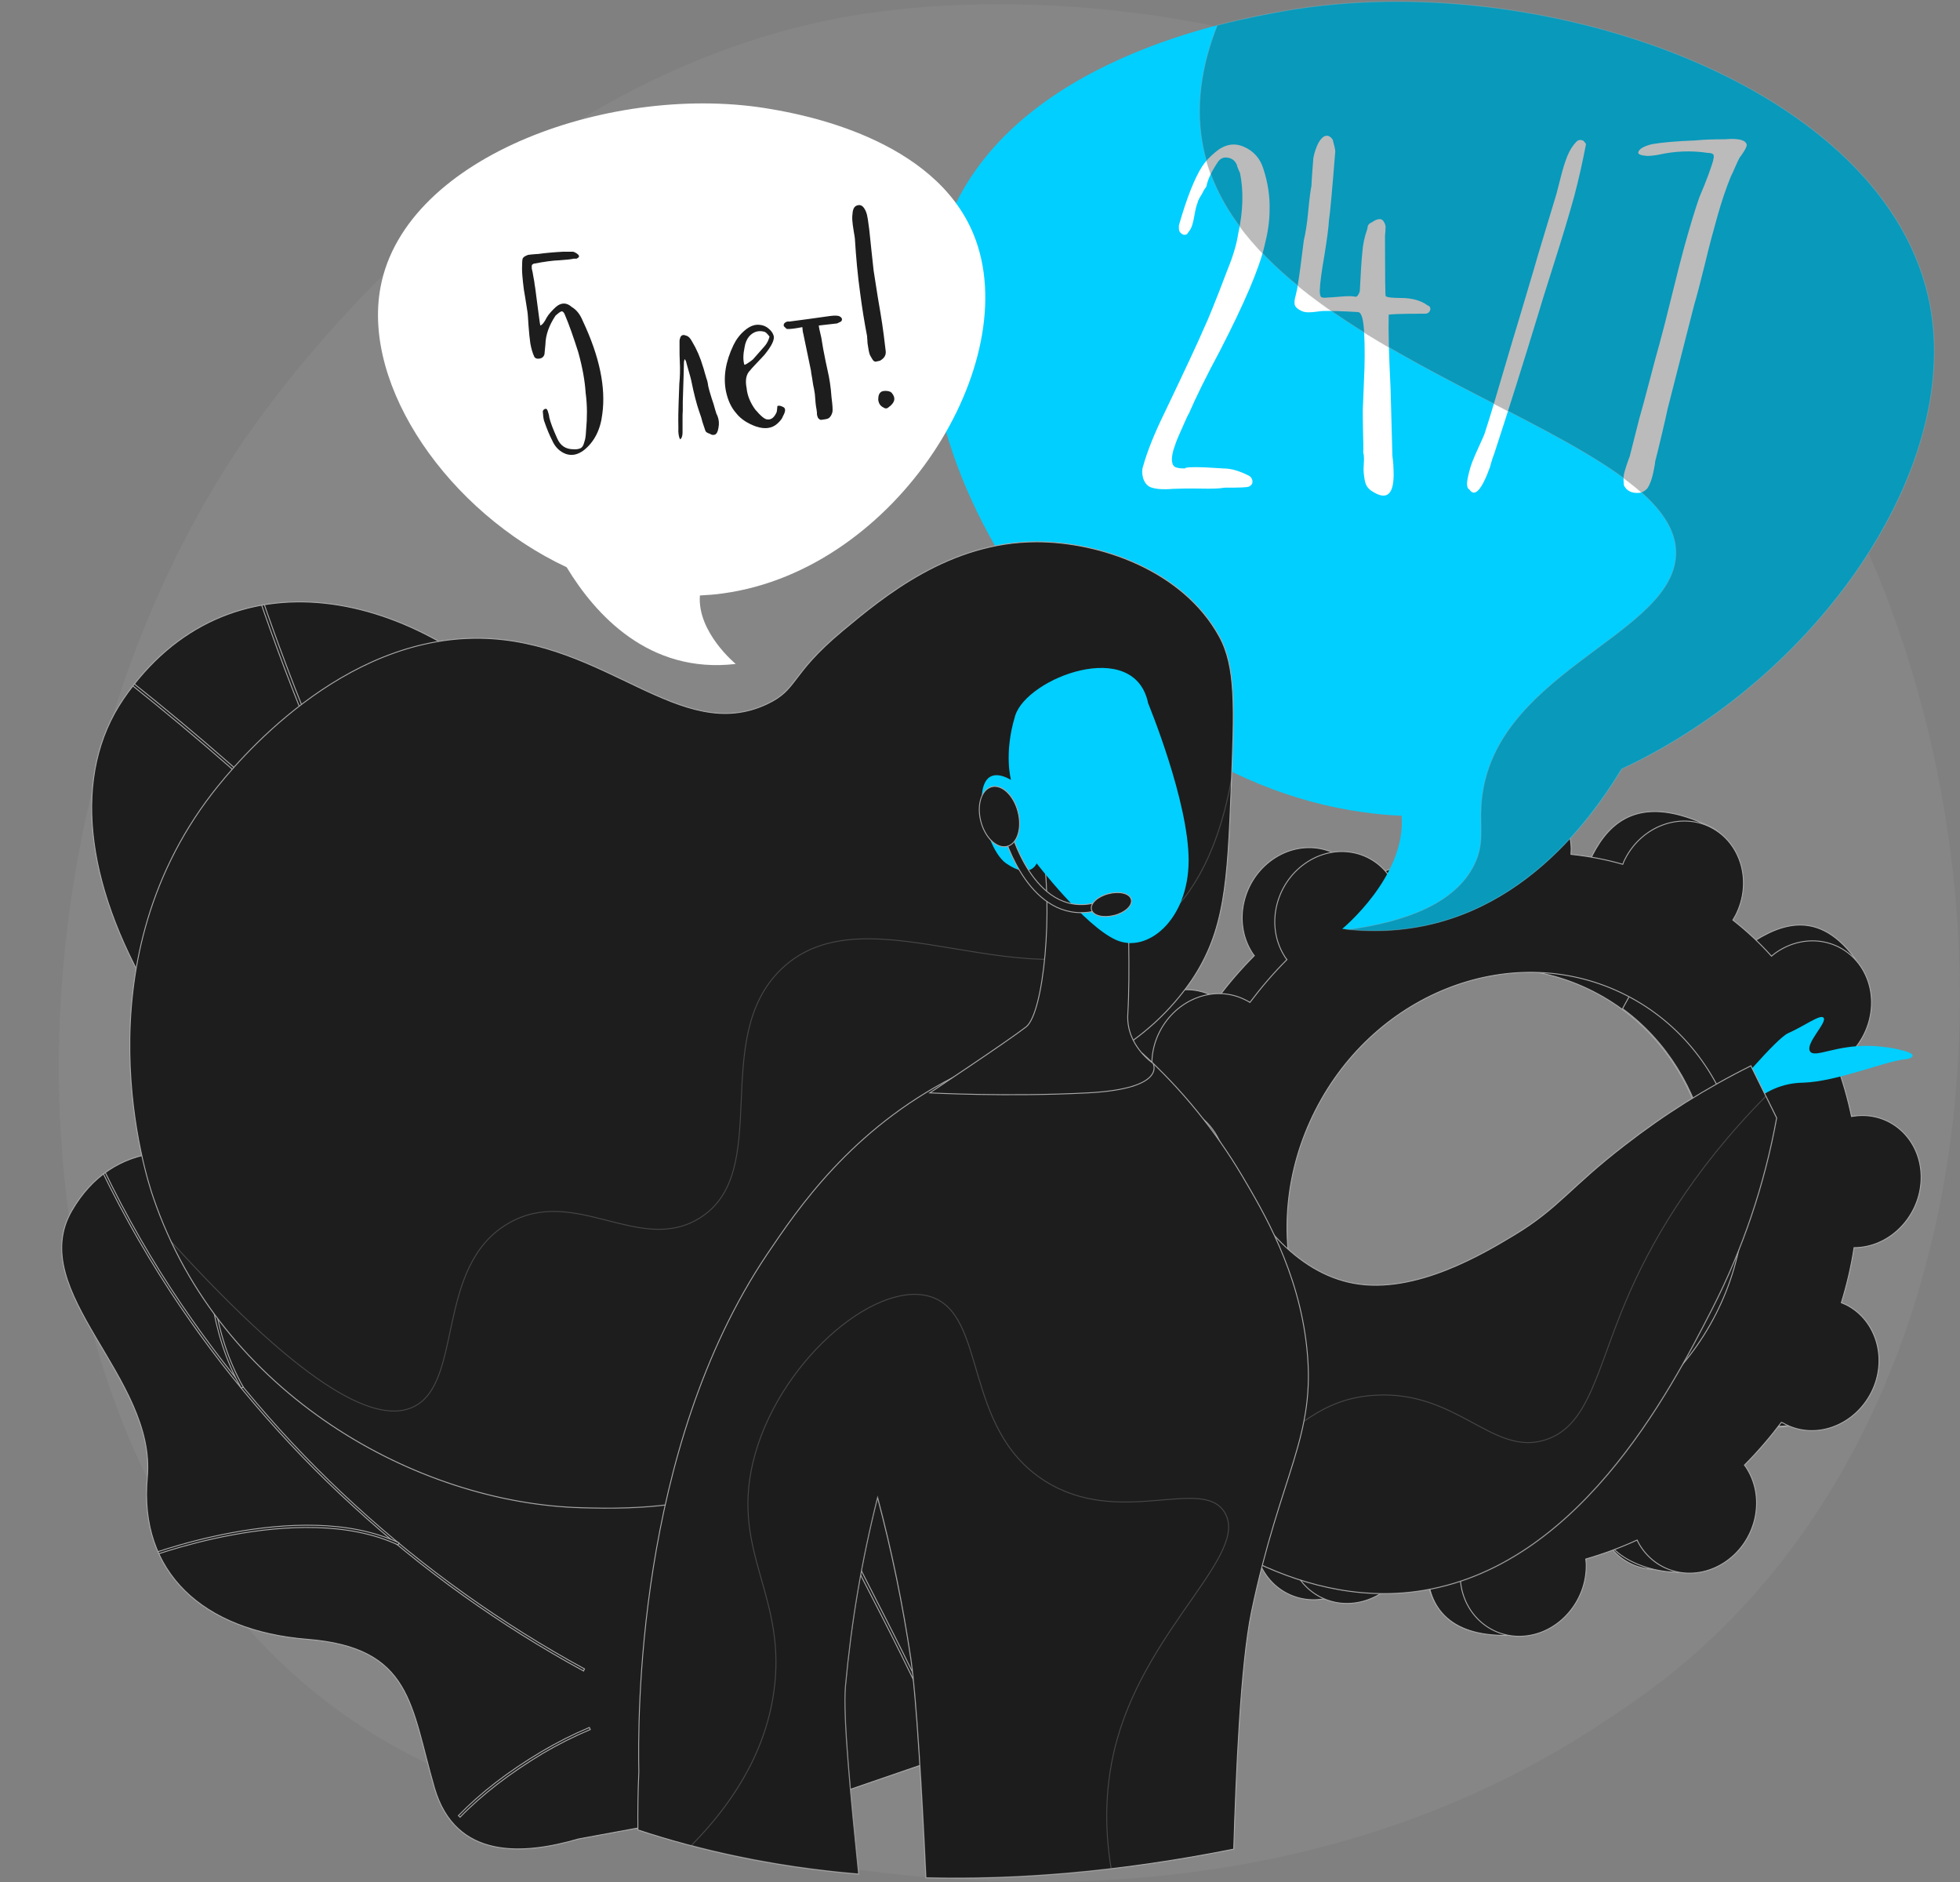
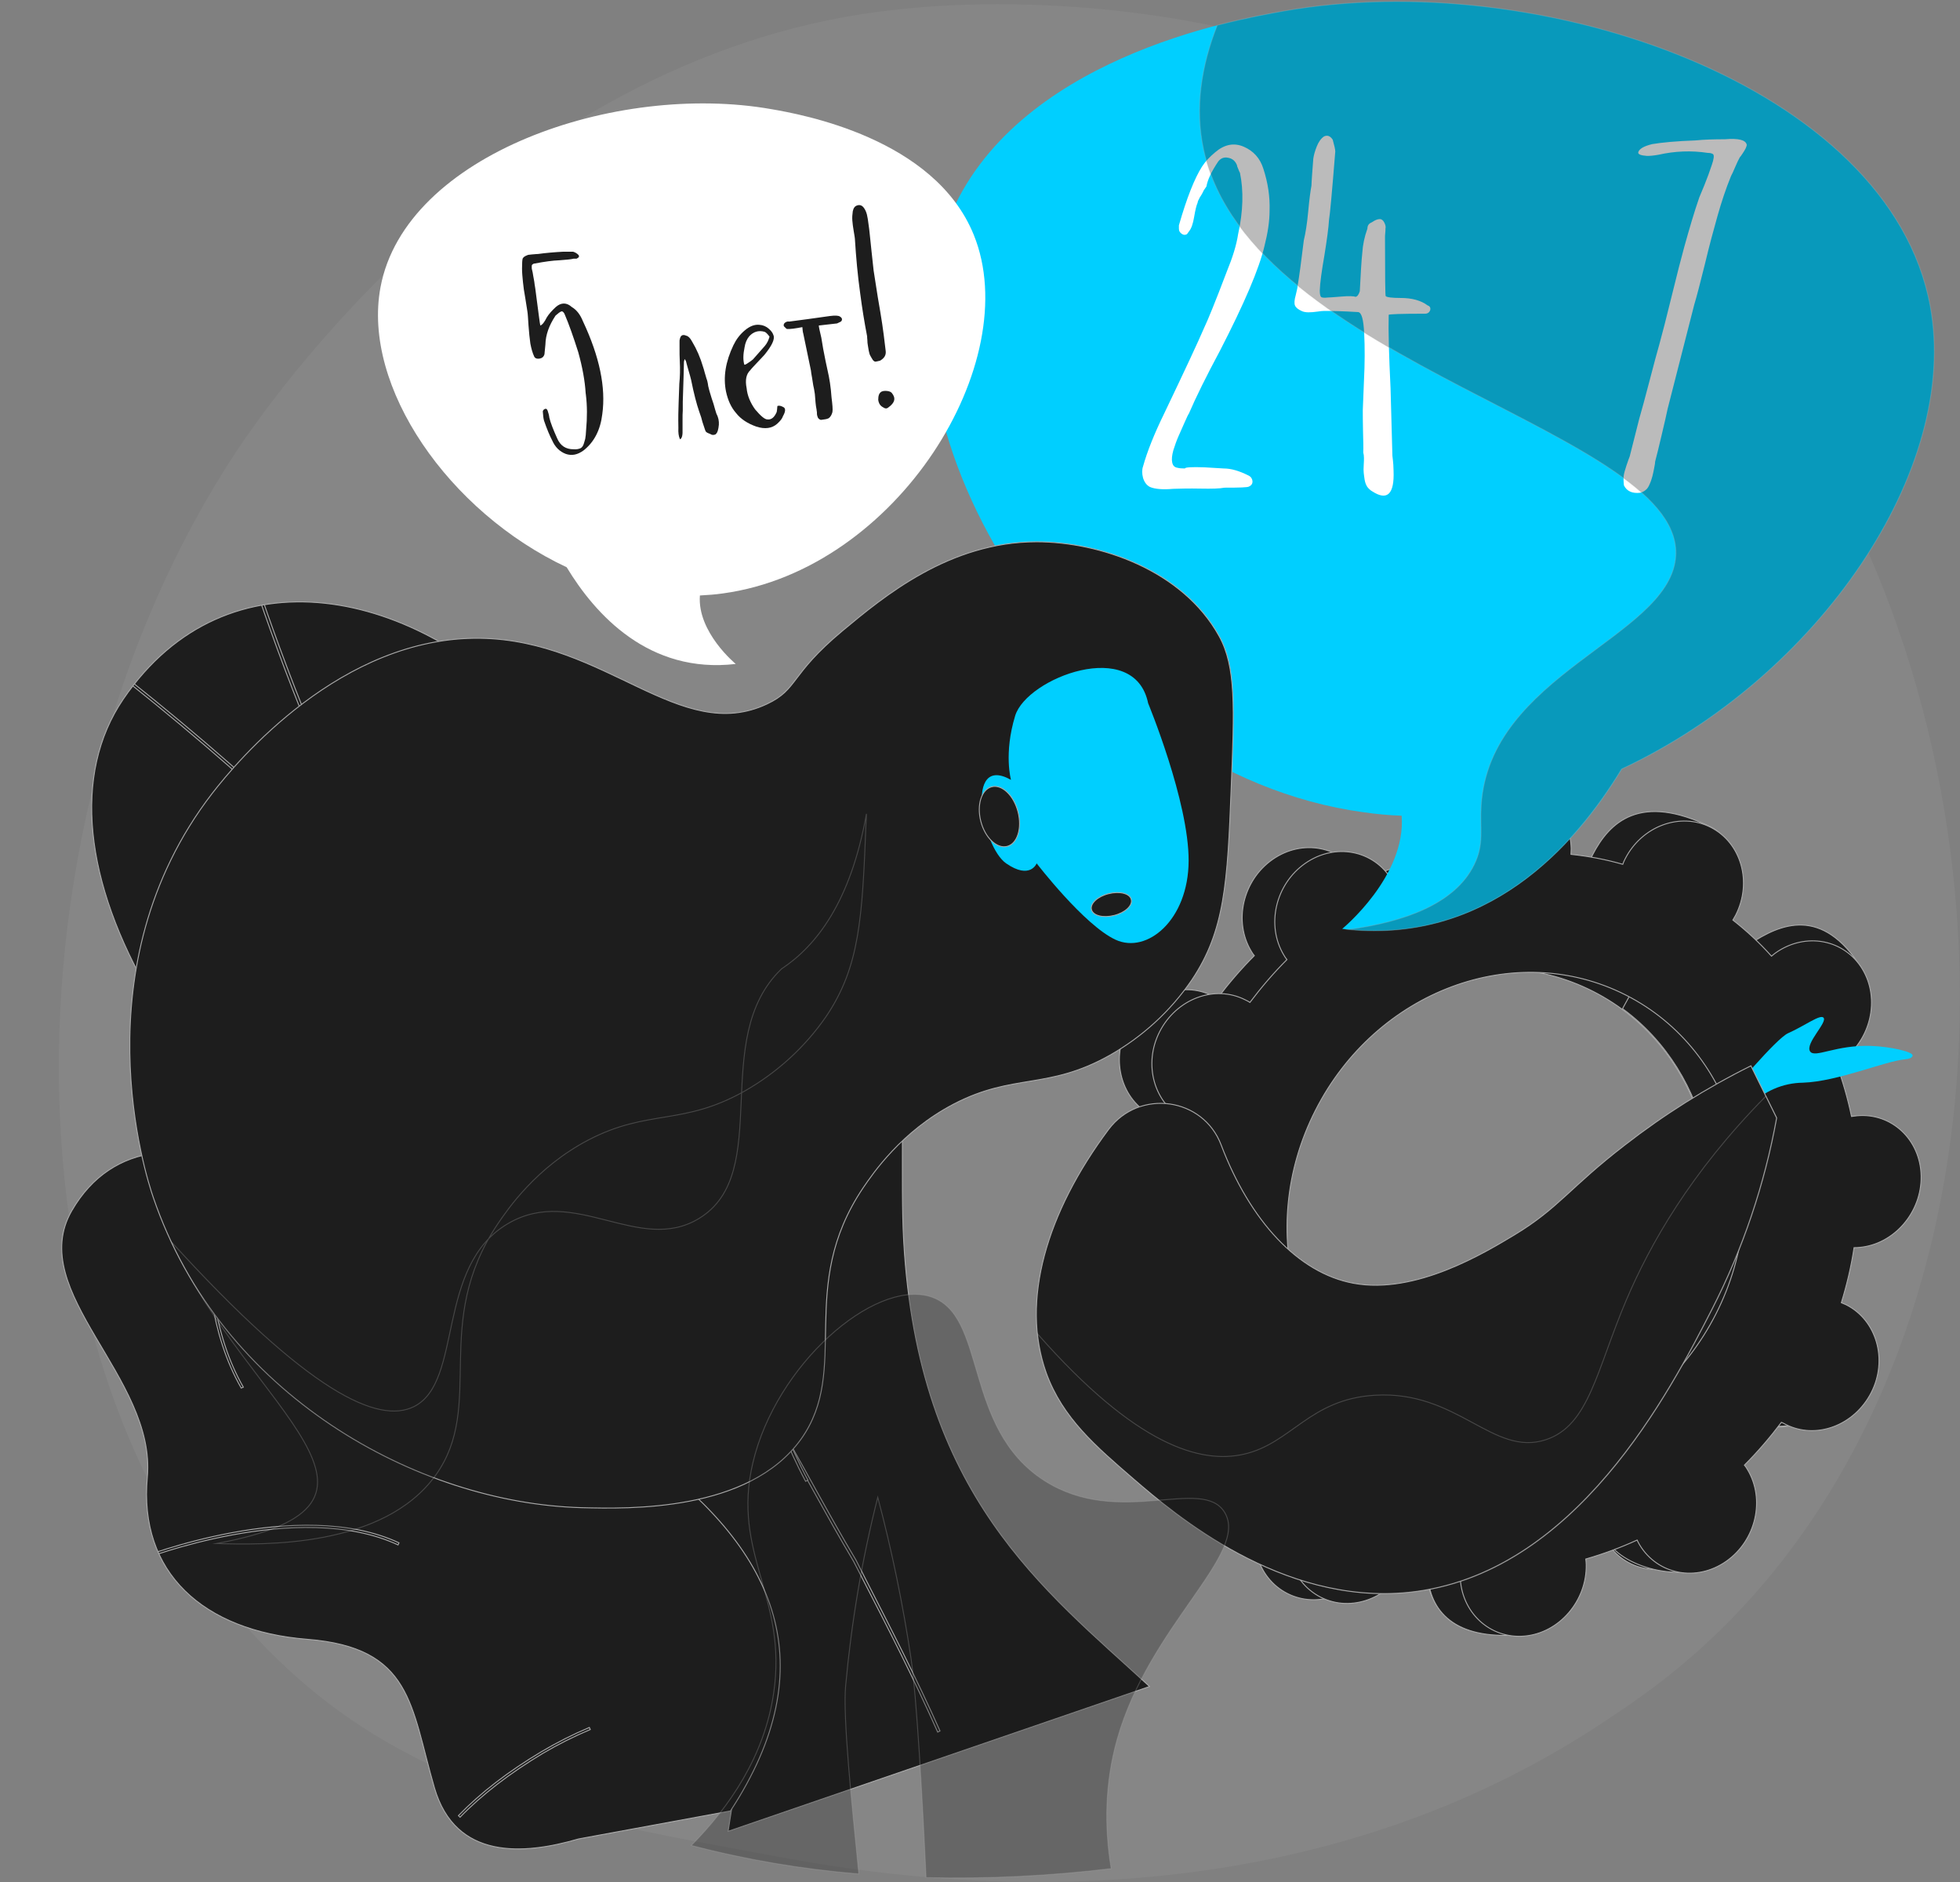
<svg xmlns="http://www.w3.org/2000/svg" xmlns:xlink="http://www.w3.org/1999/xlink" version="1.1" id="Слой_1" x="0px" y="0px" viewBox="0 0 847.4 813.5" style="enable-background:new 0 0 847.4 813.5;" xml:space="preserve">
  <rect x="0" y="0" width="847.4" height="813.5" fill="#808080" stroke="none" />
  <style type="text/css">
	.st0{opacity:5.000000e-02;fill:#F4F7FA;enable-background:new    ;}
	.st1{fill:#1D1D1D;stroke:#AAAAAA;stroke-width:0.4;stroke-miterlimit:10;}
	.st2{fill:#1D1D1D;}
	.st3{clip-path:url(#SVGID_2_);}
	.st4{fill:none;stroke:#AAAAAA;stroke-width:0.4;stroke-miterlimit:10;}
	.st5{clip-path:url(#SVGID_4_);}
	.st6{fill:#00CFFF;}
	.st7{enable-background:new    ;}
	.st8{fill:#FFFFFF;}
	.st9{opacity:0.3;fill:#1D1D1D;stroke:#AAAAAA;stroke-width:0.4;stroke-miterlimit:10;enable-background:new    ;}
	.st10{opacity:0.3;}
</style>
  <title>3</title>
  <g>
    <g>
      <g id="Metaphor_illustration">
        <path class="st0" d="M748.5,699.9c-21.4,21.9-40.5,34.8-55.2,44.5c-142.9,94.9-306.3,67.5-356.9,58.2     c-81.5-15.1-150.3-25.7-209.4-78.8C-7.3,603.2-0.8,351.6,101.8,195.7C114,177.2,216.5,26.2,380.3,5c4-0.5,7-0.8,9.6-1.1     c25.3-2.7,182.3-16.7,310.3,89.8c29.1,24.3,54.5,52.9,75.2,84.8C875.3,331.9,875.6,569.6,748.5,699.9z" />
        <path class="st1" d="M757.8,614.1c13.2,6.7,29.7,0.5,37-13.7s2.4-31.3-10.8-38c-0.7-0.3-1.4-0.6-2.1-0.9     c2.4-7.8,4.3-15.8,5.5-23.8c0.8,0,1.5,0,2.3-0.1c15-1.3,27-15.2,26.7-30.9s-12.8-27.4-27.8-26c-0.8,0.1-1.6,0.2-2.3,0.3     c-1.6-7.7-3.7-15.3-6.4-22.8c0.7-0.4,1.4-0.8,2-1.3c12.9-9,17-26.8,9.2-39.7s-24.5-16.1-37.4-7.1c-0.7,0.5-1.3,1-1.9,1.5     c-5.1-5.6-10.7-10.8-16.7-15.6c0.4-0.7,0.8-1.4,1.2-2.1c7.3-14.3,16.7-29.9,3.4-36.4c-30.7-15-43.9-2.1-51.2,12.1     c-0.4,0.7-0.7,1.5-1,2.3c-7.3-2.1-14.8-3.5-22.4-4.3c0-0.8,0.1-1.6,0.1-2.4c-0.3-15.7,4.3-24.2-10.8-24.5     c-32.9-0.6-44,13.6-43.7,29.4c0,0.8,0.1,1.6,0.2,2.4c-7.6,2.2-15,4.9-22.2,8.2c-0.3-0.7-0.7-1.4-1.1-2.1     c-7.8-12.9-24.5-16.1-37.4-7.1s-17,26.8-9.2,39.7c0.4,0.7,0.8,1.3,1.3,1.9c-5.8,5.8-11.1,12-16,18.5c-0.6-0.4-1.3-0.8-2-1.1     c-13.2-6.7-29.8-0.5-37,13.7s-2.4,31.3,10.8,38c0.7,0.4,1.4,0.6,2.1,0.9c-2.4,7.8-4.2,15.7-5.5,23.8c-0.8,0-1.5,0-2.3,0.1     c-15,1.3-27,15.2-26.7,30.9s12.8,27.4,27.8,26c0.8-0.1,1.5-0.2,2.3-0.3c1.6,7.7,3.7,15.3,6.5,22.8c-0.7,0.4-1.4,0.8-2.1,1.3     c-12.9,9-17,26.8-9.2,39.8s33.6,18.9,46.5,9.9c0.7-0.5-7.8-3.8-7.2-4.3c5.1,5.6,10.7,10.9,16.7,15.6c-0.4,0.7-0.8,1.4-1.2,2.1     c-7.2,14.3-2.4,31.3,10.8,38s29.8,0.5,37-13.7c0.4-0.7,0.7-1.5,1-2.2c7.3,2,14.8,3.5,22.4,4.3c0,0.8-0.1,1.6-0.1,2.4     c0.3,15.7,12.8,27.3,27.8,26s27-15.2,26.7-30.9c0-0.8-0.1-1.6-0.2-2.4c7.6-2.2,15-4.9,22.2-8.2c0.3,0.7,0.7,1.4,1.1,2.1     c7.8,12.9,24.5,16.1,37.4,7.1s17-26.8,9.2-39.7c-0.4-0.7-0.8-1.3-1.3-1.9c5.8-5.8,11.1-12,16-18.5     C756.4,613.3,757.1,613.7,757.8,614.1z M593.4,616.2c-47.9-24.3-65.3-86-39-137.8s86.4-74.2,134.3-49.9s65.3,86,39,137.8     S641.3,640.5,593.4,616.2L593.4,616.2z" />
        <path class="st1" d="M789.8,537.5c15-1.3,27-15.2,26.7-30.9s-12.8-27.4-27.8-26c-0.8,0.1-1.6,0.2-2.3,0.3     c-1.6-7.7-3.7-15.3-6.4-22.8c0.7-0.4,1.4-0.8,2-1.3c12.9-9,28.8-30.8,19.7-42.9c-17.2-22.9-35.1-13-47.9-4     c-0.7,0.5-1.3,1-1.9,1.5c-5.1-5.6-10.7-10.8-16.6-15.6c0.4-0.7,0.8-1.4,1.2-2.1c3.8-7.3,4.4-15.8,1.7-23.6     c-12.4,21.9-24.7,43.9-36.7,65.9c38.2,28,50.3,83.1,26.5,130.1c-20.2,39.8-60.4,62.2-99.7,59.4c-1.8,4.5-3.5,9.1-5.3,13.6     c-5.1,12.2-10.9,24.2-16.7,36.1c3.6,0.7,7.3,1.2,11,1.6c0,0.8-0.1,1.6-0.1,2.4c0.3,15.7,9.9,29,37.1,27.6     c15.1-0.8,17.7-16.8,17.3-32.5c0-0.8-0.1-1.6-0.2-2.4c7.6-2.2,15-4.9,22.2-8.2c0.3,0.7,0.7,1.4,1.1,2.1     c7.8,12.9,34.8,18.4,47.7,9.4s6.7-29.1-1.1-42.1c-0.4-0.7-0.8-1.3-1.3-1.9c5.8-5.8,11.1-12,16-18.5c0.6,0.4,1.3,0.8,2,1.1     c13.2,6.7,29.7,0.5,37-13.7s2.4-31.3-10.8-38c-0.7-0.3-1.4-0.6-2.1-0.9c2.4-7.8,4.3-15.8,5.5-23.8     C788.2,537.6,789,537.6,789.8,537.5z" />
        <path class="st1" d="M772,615.7c13.2,6.7,29.7,0.5,37-13.7s2.4-31.3-10.8-38c-0.7-0.3-1.4-0.6-2.1-0.9c2.4-7.8,4.3-15.8,5.5-23.8     c0.8,0,1.5,0,2.3-0.1c15-1.3,27-15.2,26.7-30.9s-12.8-27.4-27.8-26c-0.8,0.1-1.6,0.2-2.3,0.3c-1.6-7.7-3.8-15.3-6.5-22.7     c0.7-0.4,1.4-0.8,2-1.3c12.9-9,17-26.8,9.2-39.7s-24.5-16.1-37.4-7.1c-0.7,0.5-1.3,1-1.9,1.5c-5.1-5.7-10.7-10.9-16.7-15.6     c0.4-0.7,0.8-1.4,1.2-2.1c7.3-14.3,2.4-31.3-10.8-38s-29.8-0.5-37,13.7c-0.4,0.7-0.7,1.5-1,2.3c-7.3-2.1-14.8-3.5-22.4-4.3     c0-0.8,0.1-1.6,0.1-2.4c-0.3-15.7-12.8-27.4-27.8-26s-27,15.2-26.7,30.9c0,0.8,0.1,1.6,0.2,2.4c-7.6,2.2-15,4.9-22.2,8.2     c-0.3-0.7-0.7-1.4-1.1-2.1c-7.8-12.9-24.5-16.1-37.4-7.1s-17,26.8-9.2,39.7c0.4,0.7,0.8,1.3,1.3,1.9c-5.8,5.8-11.1,12-16,18.5     c-0.6-0.4-1.3-0.8-2-1.1c-13.2-6.7-29.7-0.5-37,13.7s-2.4,31.3,10.8,38c0.7,0.4,1.4,0.6,2.1,0.9c-2.4,7.8-4.3,15.8-5.5,23.8     c-0.8,0-1.5,0-2.3,0.1c-15,1.3-27,15.2-26.6,30.9s12.8,27.3,27.8,26c0.8-0.1,1.5-0.2,2.3-0.3c1.6,7.7,3.8,15.3,6.6,22.7     c-0.7,0.4-1.4,0.8-2,1.3c-12.9,9-17,26.8-9.2,39.8s24.5,16.1,37.4,7.1c0.7-0.5,1.3-1,1.9-1.5c5.1,5.6,10.7,10.9,16.7,15.6     c-0.4,0.7-0.8,1.4-1.2,2.1c-7.2,14.3-2.4,31.3,10.8,38s29.8,0.5,37-13.7c0.4-0.7,0.7-1.5,1-2.2c7.3,2,14.8,3.5,22.4,4.3     c0,0.8-0.1,1.6-0.1,2.4c0.3,15.7,12.8,27.3,27.8,26s27-15.2,26.7-30.9c0-0.8-0.1-1.6-0.2-2.4c7.6-2.2,15-4.9,22.2-8.2     c0.3,0.7,0.7,1.4,1.1,2.1c7.8,12.9,24.5,16.1,37.4,7.1s17-26.8,9.2-39.7c-0.4-0.7-0.8-1.3-1.3-1.9c5.8-5.8,11.1-12,16-18.5     C770.7,615,771.3,615.3,772,615.7z M607.7,617.8c-47.9-24.3-65.3-86-39-137.8s86.3-74.2,134.2-49.9s65.3,86,39,137.8     S655.5,642.1,607.7,617.8L607.7,617.8z" />
        <path class="st2" d="M321.7,743.7c-0.8,11.7-4,28.6-6.9,47.9L497,729c-45.5-41.9-100.1-82.4-106.3-192.6     c-2.9-51.7,8.9-151.3-37-190.1c-52.3-44.2-86,3.8-120.1-33.7c-53.2-58.6-135.4-76.2-180.3-10.4C9.1,367.2,73.8,488,223.3,579.8     C323,657.8,325.9,682.6,321.7,743.7z" />
        <g>
          <defs>
            <path id="SVGID_1_" d="M321.7,743.7c-0.8,11.7-4,28.6-6.9,47.9L497,729c-45.5-41.9-100.1-82.4-106.3-192.6       c-2.9-51.7,8.9-151.3-37-190.1c-52.3-44.2-86,3.8-120.1-33.7c-53.2-58.6-135.4-76.2-180.3-10.4C9.1,367.2,73.8,488,223.3,579.8       C323,657.8,325.9,682.6,321.7,743.7z" />
          </defs>
          <clipPath id="SVGID_2_">
            <use xlink:href="#SVGID_1_" style="overflow:visible;" />
          </clipPath>
          <g class="st3">
            <g>
              <path class="st1" d="M405.4,748.7c-10.2-22.9-21-44-32.5-66.3l-3.8-7.4c-6.2-10.4-12-20.8-17.6-30.9        c-12.7-22.8-24.6-44.3-40.5-65.5c-0.8-1.3-1.5-2.6-2.2-4c-2.6-5-5.3-10.1-10.7-13.5l-0.2-0.2C223.2,443.9,123,340.5,0.3,253.5        l0.6-0.9c122.8,87.1,223.1,190.6,298,307.5c5.6,3.6,8.5,9.1,11,13.9c0.7,1.4,1.4,2.7,2.1,3.9c15.9,21.2,27.9,42.8,40.5,65.6        c5.6,10.1,11.4,20.5,17.6,30.9l3.8,7.5c11.4,22.3,22.3,43.4,32.5,66.3L405.4,748.7z" />
              <path class="st1" d="M348.3,640.3c-31-57.5-35.8-142.3-34.4-203.3c0.9-40.1,4.4-80.1,10.5-119.7l1.1,0.2        c-6.1,39.6-9.6,79.5-10.5,119.6c-1.4,60.8,3.4,145.4,34.3,202.7L348.3,640.3z" />
              <path class="st1" d="M179.4,407.9c-36.3-59.2-60.6-129.8-68.6-153c-1.5-4.4-2.5-7.4-2.8-7.9l1-0.6c0.3,0.6,1.1,2.9,2.9,8.1        c8,23.2,32.3,93.6,68.5,152.8L179.4,407.9z" />
              <path class="st1" d="M252.2,495C204.1,452.6,71.3,461.4,70,461.5l-0.1-1.1c1.3-0.1,134.6-8.9,183,33.8L252.2,495z" />
            </g>
          </g>
        </g>
        <path class="st4" d="M321.7,743.7c-0.8,11.7-4,28.6-6.9,47.9L497,729c-45.5-41.9-100.1-82.4-106.3-192.6     c-2.9-51.7,8.9-151.3-37-190.1c-52.3-44.2-86,3.8-120.1-33.7c-53.2-58.6-135.4-76.2-180.3-10.4C9.1,367.2,73.8,488,223.3,579.8     C323,657.8,325.9,682.6,321.7,743.7z" />
        <path class="st2" d="M191.8,596.7c26,72.9,53,36.6,88,32.7c56.2,41.4,77.1,90.6,36,153.4l-65.7,12.1     c-23.6,6.9-53.2,9.2-62.3-22.2c-10.3-35.5-9.6-60.5-54.9-64.1s-73-29.1-69.2-70.1c3.9-43.2-52.8-80.2-32.7-115.1     C66.2,462.3,164.8,520.8,191.8,596.7z" />
        <g>
          <defs>
            <path id="SVGID_3_" d="M191.8,596.7c26,72.9,53,36.6,88,32.7c56.2,41.4,77.1,90.6,36,153.4l-65.7,12.1       c-23.6,6.9-53.2,9.2-62.3-22.2c-10.3-35.5-9.6-60.5-54.9-64.1s-73-29.1-69.2-70.1c3.9-43.2-52.8-80.2-32.7-115.1       C66.2,462.3,164.8,520.8,191.8,596.7z" />
          </defs>
          <clipPath id="SVGID_4_">
            <use xlink:href="#SVGID_3_" style="overflow:visible;" />
          </clipPath>
          <g class="st5">
            <g>
-               <path class="st1" d="M252.3,722.3c-35.9-19.6-69.4-43.5-99.6-71.2c-30.2-27.6-56.8-58.8-79.2-93        c-12.6-19.3-23.8-39.5-33.4-60.4l0.9-0.4c9.6,20.9,20.7,41.1,33.3,60.3c22.4,34.1,48.9,65.3,79,92.8        c30.1,27.6,63.5,51.4,99.4,71L252.3,722.3z" />
              <path class="st1" d="M198.9,785.5l-0.7-0.7c9.6-9.9,21.7-19.2,36-27.7c6.6-3.9,13.5-7.4,20.6-10.4l0.4,0.9        c-7.1,3-13.9,6.4-20.5,10.3C220.4,766.5,208.4,775.7,198.9,785.5z" />
              <path class="st1" d="M172.1,667.8c-43-20.1-110.7,6.3-111.3,6.6l-0.4-0.9c0.7-0.3,68.8-26.9,112.1-6.6L172.1,667.8z" />
              <path class="st1" d="M104.3,600c-26.8-46.5-9.2-116.8-9-117.5l1,0.3c-0.2,0.7-17.6,70.7,8.9,116.8L104.3,600z" />
            </g>
          </g>
        </g>
        <path class="st4" d="M191.8,596.7c26,72.9,53,36.6,88,32.7c56.2,41.4,77.1,90.6,36,153.4l-65.7,12.1     c-23.6,6.9-53.2,9.2-62.3-22.2c-10.3-35.5-9.6-60.5-54.9-64.1s-73-29.1-69.2-70.1c3.9-43.2-52.8-80.2-32.7-115.1     C66.2,462.3,164.8,520.8,191.8,596.7z" />
        <path class="st6" d="M834.5,132.2C816.9,37,666.2-14.9,554.8,4.8c-21,3.7-116.4,20.5-144.6,89.9     c-36.9,90.8,54.7,239.4,179.3,256.4c5.5,0.8,11,1.3,16.5,1.5c2,26.2-25.7,48.9-25.7,48.9c62,7.4,100.4-35.2,120.9-69.1     C785.8,292.8,847.7,203.3,834.5,132.2z" />
        <g class="st7">
          <path class="st8" d="M546.7,106.3c-2.3,9.9-8.8,25-19.2,45.2c-6,11.2-10.5,20.3-13.5,27.3c-0.2,0.2-0.8,1.4-1.8,3.7      c-1,2.3-1.9,4.3-2.7,6.1c-0.8,1.8-1.5,3.8-2.2,6c-0.6,2.2-0.8,3.9-0.5,5.3s1,2.1,2.3,2.3c0.7,0.2,1.8,0.3,3.2,0.3      c0-0.5,2.8-0.7,8.4-0.5l8.4,0.5c3.1,0,6.6,1,10.6,3c1.1,0.5,1.7,1.4,1.8,2.4c0.1,1.1-0.4,1.9-1.5,2.4c-0.5,0.4-4.1,0.5-10.6,0.5      c-2,0.4-5.5,0.5-10.4,0.4c-5-0.1-8.9,0-11.8,0.1c-4.5,0.4-7.9,0.1-10-0.8c-1.4-0.7-2.4-2-3-3.9c-0.5-1.9-0.5-3.6,0-5      c1.8-6.5,4.9-14.2,9.2-23c8.8-18.4,14.6-30.8,17.3-37.1c1.4-2.9,4.7-10.9,9.7-24.1c2.5-6.1,4.2-11.5,4.9-16.2      c2.2-9.9,2.4-18.8,0.8-26.5c-0.2-0.4-0.5-0.9-0.8-1.8c-0.4-0.8-0.5-1.3-0.5-1.5c-0.7-1.8-2-2.9-3.8-3.2      c-1.8-0.4-3.2,0.2-4.3,1.6c-2.9,4.3-4.6,7.9-5.1,10.8l-1.1,1.6c-0.5,1.1-1.1,2.2-1.8,3.2c-0.6,1.1-0.9,1.8-0.9,2.2      c-0.5,1.1-1,3.1-1.5,6.1c-0.5,3-1.2,5.1-2.3,6.4l-1.6,2.2l0.8-1.1c-0.9,0.5-1.8,0.4-2.7-0.5c-0.5-0.4-0.8-1-0.8-1.9v-1.4      c3.4-11.9,6.8-20.4,10-25.4c1.4-2.2,3.3-4.2,5.7-6.2c4-3.4,8.1-4.2,12.3-2.4c4.2,1.8,7.1,5,8.5,9.5c2,6.1,2.9,12.2,2.7,18.1      C548.9,95.7,548.1,100.8,546.7,106.3z" />
        </g>
        <g class="st7">
          <path class="st8" d="M589.3,186.5c-0.1-4.1-0.1-7.2-0.1-9.3c0-0.5,0.2-4.7,0.5-12.5c0.4-7.8,0.4-14.6,0.1-20.6      c-0.3-6-1.1-9-2.6-9.2c-6.5-0.4-11.4-0.5-14.6-0.5c-0.7,0-1.8,0.1-3.1,0.3c-1.4,0.2-2.6,0.3-3.8,0.3c-1.2,0-2.1-0.2-2.8-0.5      c-1.6-0.7-2.6-1.5-3-2.4c-0.4-0.9-0.3-2.4,0.3-4.5c0.5-2.1,0.8-3.4,0.8-3.9c0.7-4.1,1.6-10.7,2.7-19.8c0.7-2.9,1.4-7,1.9-12.5      c0.5-5.4,1-9.1,1.4-11.1c0-0.5,0.1-2.3,0.3-5.1c0.2-2.9,0.4-5.1,0.5-6.6c0.2-1.5,0.7-3.3,1.5-5.3c0.8-2,1.8-3.4,3.1-4.3      c1.4-0.7,2.7-0.3,3.8,1.4c0.7,2.5,1.1,4.2,1.1,5.1c-1.4,17.5-2.3,27.3-2.7,29.5c-0.2,3.4-0.9,8.6-2,15.4      c-1.2,6.9-1.9,11.9-2,15.2c0,1.4,0.2,2.3,0.5,2.7c0.4,0.4,1.4,0.5,3,0.3c0.4,0,2.3-0.1,5.7-0.4c3.4-0.3,5.5-0.2,6.2,0.1      c0.7,0,1.4-0.8,1.9-2.4c0.4-7.6,0.7-13.2,1.1-16.8c0.2-3.2,0.9-6.7,2.2-10.3c0-1.3,0.6-2.2,1.9-2.7c1.3-0.9,2.4-1.4,3.5-1.4      c0.7,0,1.4,0.5,1.9,1.5c0.5,1,0.7,1.9,0.5,2.6c0,0.5,0,1.2-0.1,2c-0.1,0.8-0.1,1.4-0.1,1.8c0,16.8,0.1,25.3,0.3,25.4      c0.5,0.5,2.7,0.8,6.5,0.8c4.9,0,8.8,1.1,11.6,3.2c1.1,0.4,1.4,1.1,1.1,2.2c-0.4,0.9-1.1,1.4-2.2,1.4c-10.5,0-15.7,0.2-15.7,0.5      c-0.2,6.9,0.1,17.4,0.8,31.7l0.8,29.2c0.4,3.1,0.5,5.2,0.5,6.5c0.4,10.1-2.7,13.1-9.2,8.9c-0.9-0.5-1.6-1.2-2.2-2      c-0.5-0.8-0.9-1.8-1.1-3c-0.2-1.2-0.3-2.2-0.4-3c-0.1-0.8-0.1-1.9,0-3.4c0.1-1.4,0.1-2.4,0.1-3c0-0.9-0.1-1.7-0.3-2.4      C589.5,193.6,589.4,190.6,589.3,186.5z" />
-           <path class="st8" d="M680.6,84.9c-2.1,7.6-5,17.3-8.8,29.2s-6.1,19.4-7,22.5c-6,19.7-12.2,39.4-18.7,59.3l-0.8,2.2      c-0.5,1.6-0.9,2.9-1.1,3.8c-3.6,9.9-6.6,13.2-8.9,9.7c-1.1-0.5-1.3-2.3-0.7-5.1c0.6-2.9,1.3-5.2,2-7c0.7-1.8,1.7-4.1,3-6.9      c1.3-2.8,2-4.5,2.2-5c2-6.1,4.7-15,8.1-26.7c3.4-11.6,5.6-18.9,6.5-21.8c0.9-3.1,2.3-7.8,4.2-14.1c1.9-6.3,3.3-11.1,4.2-14.3      l8.1-26.8c0.2-0.7,0.8-3.1,1.8-7c1-4,2-7.2,3-9.6c1-2.4,2.3-4.5,3.9-6.1c0.7-0.7,1.6-0.9,2.7-0.5c0.2,0,0.5,0.4,1.1,1.1l0.3,0.5      C684.3,69.7,682.6,77.3,680.6,84.9z" />
          <path class="st8" d="M745.7,60.2c6-0.5,9.1,0.3,9.5,2.4c0,0.4-0.2,0.9-0.5,1.6c-0.4,0.7-0.8,1.5-1.4,2.3      c-0.5,0.8-0.9,1.3-1.1,1.5c-0.5,0.9-1.2,2.3-2,4.2c-0.8,1.9-1.4,3.2-1.8,3.9c-2.2,5.4-4.1,11.1-5.8,17.1c-1.7,6-3.6,13-5.5,21      c-2,8-3.5,13.9-4.6,17.5L721,176.7c-0.5,2.5-1.4,6.3-2.6,11.4c-1.2,5.1-2.1,8.8-2.8,11.4c0,0.4-0.1,1.3-0.4,2.7      c-0.3,1.4-0.5,2.7-0.8,3.7c-0.3,1-0.6,2.1-1.1,3.2c-0.5,1.2-1,2.1-1.8,2.7c-0.7,0.6-1.5,1-2.4,1.2c-3.4,0.4-5.8-0.7-7-3.2      c-0.2-1.8-0.2-3.2-0.1-4.1c0.1-0.9,0.5-2.4,1.2-4.5c0.7-2.1,1.2-3.4,1.4-3.9l4.1-16.2c1.1-3.8,2.6-9.3,4.5-16.6      s3.3-12.5,4.2-15.6c1.3-4.7,3.1-11.7,5.4-21.1c2.3-9.4,4.1-16.4,5.4-21.1c2.2-7.9,4.3-15.1,6.5-21.4c0.2-0.4,0.9-2.1,2.2-5.3      c1.3-3.2,2.3-6,3.2-8.7c0.9-2.6,1.1-4.2,0.5-4.7c-0.7-0.4-1.4-0.5-2.2-0.5c-7.2-1.1-14.3-0.8-21.4,0.8c-2.2,0.4-3.8,0.5-4.9,0.5      c-2.7-0.2-4-0.7-3.8-1.6c0.4-1.4,2.3-2.6,6-3.5c4.1-0.7,10.4-1.3,18.7-1.6C736.9,60.3,741.2,60.2,745.7,60.2z" />
        </g>
        <path class="st9" d="M834.5,132.2C816.9,37,666.2-14.9,554.8,4.8c-5.4,1-15.7,2.8-28.5,6.1c-6.9,17.5-9.8,35.7-5.9,53.8     c20.3,93.5,210.6,121.9,204,177c-4.1,34.2-80.5,50-84,106.5c-0.6,10.1,1.4,16.5-3,25.5c-8.3,17-30.2,24.8-54.5,28.1     c60.4,5.8,98-36,118.2-69.4C785.8,292.8,847.7,203.3,834.5,132.2z" />
        <path class="st1" d="M532.3,340.7c1.4-35,2.1-52.5-5.2-65.7c-15.9-28.8-52-40.8-78.9-40.8c-37.8,0-66.1,23.6-84,38.5     c-23,19.2-19,25.2-32.6,31.6c-37.6,17.7-69.5-27.6-123.9-28.4c-60.1-0.9-105.1,53-116,67.1c-57.8,75-28.6,165.5-25.4,174.7     c29.2,85.4,114.2,132.1,185.2,134c20.3,0.5,72.2,1.9,94.8-29.6c21.7-30.4-2.2-65.5,26.9-108.7c4.1-6,16.4-24.3,39.2-36.2     c25.8-13.4,40.6-6,67.3-21c14.2-8,26.3-19.1,35.5-32.5C529.6,402.3,530.7,381.5,532.3,340.7z" />
        <g class="st10">
-           <path class="st1" d="M74,536.7c59.5,65.4,89.6,79,105,71.3c21.5-10.8,9-60.8,40.8-79.2c28.6-16.6,56.5,13.6,82.4-2.1      c32.6-19.8,4.1-77.7,35.7-107.9c37.6-35.9,108.1,17.6,157.9-15.4c15.1-10,29.9-29,36.7-67c0,1.4-0.1,2.8-0.2,4.3      c-1.6,40.8-2.7,61.6-17.1,83.1c-9.2,13.4-21.4,24.5-35.5,32.5c-26.7,15-41.5,7.6-67.3,21c-22.8,11.9-35.1,30.2-39.2,36.2      c-29.1,43.2-5.2,78.3-26.9,108.7c-22.6,31.5-74.5,30.2-94.8,29.6C186,650,108.4,610,74,536.7z" />
+           <path class="st1" d="M74,536.7c59.5,65.4,89.6,79,105,71.3c21.5-10.8,9-60.8,40.8-79.2c28.6-16.6,56.5,13.6,82.4-2.1      c32.6-19.8,4.1-77.7,35.7-107.9c15.1-10,29.9-29,36.7-67c0,1.4-0.1,2.8-0.2,4.3      c-1.6,40.8-2.7,61.6-17.1,83.1c-9.2,13.4-21.4,24.5-35.5,32.5c-26.7,15-41.5,7.6-67.3,21c-22.8,11.9-35.1,30.2-39.2,36.2      c-29.1,43.2-5.2,78.3-26.9,108.7c-22.6,31.5-74.5,30.2-94.8,29.6C186,650,108.4,610,74,536.7z" />
        </g>
        <path class="st6" d="M756.5,478c6-6.3,14.3-9.9,23-10c15-0.5,35.4-9.3,44.1-10.1c2.1-0.2,3.2-0.8,3.3-1.6c0.4-1.6-9.4-3.9-18-4.2     c-15.3-0.5-24.2,5.4-26.3,2.4c-2.3-3.4,7.6-12.6,5.8-14.6c-1.4-1.6-8.1,3.5-15.3,6.7c-5.1,2.2-25,26.1-25,26.1L756.5,478z" />
        <path class="st1" d="M757,460.7l11.1,22.5c-5.2,28.7-14.6,56.6-27.9,82.6c-18,35.1-59,115.2-131.3,122.5     c-55.1,5.5-101.3-33.9-118.8-49c-16.2-14-30.7-26.3-37.8-45.9c-11.1-31,0.1-69.2,27-105.2c13.3-17.7,40.9-13.9,48.7,6.8     c12.4,32.6,33.2,55.3,57.2,59.7c26.9,5,56.9-13.3,69.7-21c19-11.5,23.8-20.4,47.4-38.6C719.4,481.8,737.7,470.3,757,460.7z" />
        <g class="st10">
          <path class="st1" d="M537.7,628.6c20.6-4.6,28.4-23.8,56.7-25.5c35.8-2.2,51.1,26.8,74,19.2c18.7-6.2,21.8-30,34.8-60.5      c10.1-23.7,27.6-54.9,60.3-88l4.7,9.5c-5.2,28.7-14.6,56.6-27.9,82.6c-18,35.1-59,115.2-131.3,122.5      c-55.1,5.5-101.3-33.9-118.8-49c-16.2-14-30.7-26.3-37.8-45.9c-1.9-5.5-3.2-11.2-3.8-16.9C491.2,625,519.1,632.8,537.7,628.6z" />
        </g>
-         <path class="st1" d="M533.4,799.3c1-32,2.9-79.5,7.7-102.7c12.6-60.2,28-75.4,23.9-114c-3.5-33.2-18.8-58.8-28-74.4     c-11.7-19.7-26.2-37.5-43.1-52.9l-38-5.6c-15.1,3.5-29.8,8.8-43.6,15.9c-44.4,22.7-67.5,57.1-80.6,76.5     c-57,84.7-55.9,202.5-55.5,223.8c-0.4,8.8-0.5,17.2-0.4,25.1c25.7,8.5,57.4,15.9,95.4,19.1c-3.1-30.7-6.9-68-5.7-81.2     c2.5-27.5,7.1-54.8,13.9-81.6c6.1,23,10.9,46.3,14.4,69.8c2.4,16.3,4.9,60.3,6.5,94.6C439,812.7,483.3,809.3,533.4,799.3z" />
        <path class="st9" d="M483,751.8c13.9-49.3,57.2-80.2,46.5-98c-9.6-16-45.7,6.9-78-13.8c-35.7-22.9-24.4-72.1-49.5-79.6     c-24.3-7.2-66.5,29.5-76.5,71.9c-9.3,39.4,15.1,58.1,9,99.5c-4,27.4-19.2,49.3-35.6,65.9c23.7,6.2,47.9,10.3,72.4,12.3     c-3.1-30.7-6.9-68-5.7-81.2c2.5-27.5,7.1-54.8,13.9-81.6c6.1,23,10.9,46.3,14.4,69.8c2.4,16.3,4.9,60.3,6.5,94.6     c26.7,0.6,53.5-0.7,80-3.9C477.4,789.6,477.7,770.6,483,751.8z" />
-         <path class="st1" d="M487.6,392.5c0,0,1.1,27.4,0,45.9c-0.8,13.5,10.9,21.2,10.9,21.2s6.4,11-28.2,12.8s-68.3,0-68.3,0     s33.9-22.5,41.6-28.5s11.9-50.7,6.9-79L487.6,392.5z" />
        <path class="st6" d="M496.4,304c0,0,17.6,42.5,17.5,68.1s-18,40.4-31.6,34.1s-34.1-33-34.1-33s-2.8,7.2-13.2,0     s-18.2-47.5,2.1-36.1c0,0-3.2-11.3,1.8-27.7S490.5,275.2,496.4,304z" />
-         <path class="st1" d="M467.4,394.5c-24.7,0-34-35.3-34-35.7c-0.3-0.9,0.2-1.9,1.1-2.1c0.9-0.3,1.9,0.2,2.1,1.1c0,0,0,0.1,0,0.1     c0.1,0.4,10.1,38.4,36.2,32.5c0.9-0.1,1.8,0.5,2,1.4c0.1,0.9-0.4,1.7-1.2,1.9C471.5,394.3,469.5,394.5,467.4,394.5z" />
        <path class="st1" d="M489.1,388.8c0.7,2.6-2.6,5.7-7.4,6.9s-9.1,0.1-9.8-2.5s2.6-5.7,7.4-6.9S488.5,386.2,489.1,388.8z" />
        <ellipse transform="matrix(0.968 -0.252 0.252 0.968 -74.939 120.101)" class="st1" cx="431.9" cy="353" rx="8.3" ry="13.3" />
        <path class="st8" d="M164.5,124.2c10.7-57.5,101.8-88.9,169.1-77c12.7,2.2,70.4,12.4,87.4,54.3c22.3,54.9-33,144.7-108.4,155     c-3.3,0.5-6.7,0.7-10,0.9c-1.2,15.9,15.5,29.6,15.5,29.6c-37.5,4.4-60.7-21.3-73.1-41.8C194,221.3,156.5,167.2,164.5,124.2z" />
        <g class="st7">
          <path class="st2" d="M252,138.8c7.2,15.3,10,28.7,8.4,40.2c-0.8,6.8-3.5,12.1-8.1,15.7c-2.6,1.9-5.1,2.4-7.7,1.5      c-2.6-1-4.6-2.9-5.9-5.9c-1-1.9-2.2-4.7-3.5-8.5c-0.3-1.1-0.4-2.4-0.5-3.7c-0.1-0.4,0.1-0.8,0.6-1.2c0.7-0.4,1.2-0.2,1.5,0.7      c0.3,0.9,0.6,1.9,0.7,2.9c0.5,2.2,1.7,5.2,3.4,9c1.4,3.2,3.7,4.7,7.1,4.7c1.2,0.1,2.1-0.1,2.9-0.4c0.7-0.3,1.3-1.1,1.6-2.3      c0.4-1.3,0.6-2,0.6-2.4c0.1-0.3,0.2-1.4,0.3-3.2c0.5-5.4,0.5-10.5-0.1-15.3l-0.1-0.8c-0.3-4.9-1.3-10.8-3.2-17.6      c-2.1-6.6-4-12-5.8-16.2c-0.3-0.8-0.7-1.2-1.1-1.4c-0.4-0.1-0.9,0.2-1.7,0.8c-0.1,0.1-0.3,0.3-0.6,0.5c-0.3,0.3-0.5,0.4-0.6,0.5      c-2.8,4.2-4.3,8.3-4.4,12.6l-0.4,4.1c-0.3,1.1-1,1.7-2.1,1.9c-1.1,0.2-1.9-0.1-2.3-0.8c-0.8-1.7-1.3-3.6-1.7-5.7      c-0.3-2.2-0.6-4.8-0.8-7.8c-0.2-3.1-0.3-5.1-0.5-6.2c-0.2-1.2-0.5-3.1-0.9-5.7c-0.5-2.6-0.8-4.9-1-6.9c-0.2-2.1-0.4-4-0.4-5.8      c0-2.4,0.1-3.9,0.3-4.4c0.3-0.5,0.7-0.8,1.3-1.1c0.6-0.3,1.1-0.5,1.6-0.5c0.5-0.1,1.1-0.1,2-0.2c0.9-0.1,1.4-0.1,1.6-0.1      c3.6-0.5,7.3-0.8,11-1c2.5,0,3.9,0,4.3,0c0.9,0.3,1.6,0.7,2.2,1.3c0.6,0.6,0.4,1.2-0.7,1.7c-0.1,0-0.4,0-0.8,0      c-0.4,0-0.7,0-0.9,0.1c-0.9,0.2-2.8,0.4-5.7,0.6c-2.9,0.1-6.5,0.6-10.7,1.4c-0.3,0-0.5,0.1-0.7,0.2c-0.1,0.1-0.3,0.2-0.4,0.3      c-0.1,0.1-0.2,0.3-0.2,0.5c0,0.2,0,0.4,0,0.7c0,0.3,0,0.6,0.1,0.9c0.1,0.4,0.2,0.8,0.3,1.3c0.1,0.5,0.2,1.1,0.3,1.8      c0.1,0.7,0.3,1.4,0.4,2.2c0.1,0.8,0.2,1.7,0.4,2.7c0,0.3,0.3,1.9,0.6,4.6c0.4,2.8,0.7,5.3,1,7.6c0.3,2.3,0.5,3.6,0.6,4      c0.9-0.3,1.8-1.5,2.8-3.5c0.9-1.5,2.3-3,3.9-4.5c2.3-2,4.7-2,6.9,0C249.4,134,250.9,136.1,252,138.8z" />
          <path class="st2" d="M309.3,187.8c-0.8,0.3-1.5,0.3-2.2-0.2c-0.9-0.3-1.5-0.6-1.9-1c-0.1-0.1-0.4-0.7-0.7-1.8l-0.8-2.4      c-0.2-1-0.7-2.6-1.5-4.8c-1-2.9-2.2-7.4-3.4-13.4c-0.2-0.9-0.6-2.3-1.1-4c-0.5-1.8-0.9-3.1-1.1-4c0-0.1-0.1-0.2-0.2-0.4      c-0.1-0.2-0.3-0.4-0.4-0.6c-0.2,0.7-0.3,1.1-0.3,1.3c0,0.3-0.1,6-0.5,17.2l0,3.8c-0.1,1-0.1,2.3-0.1,4.1c0,1.8,0,3.1,0,3.9      c0.1,2.5-0.2,4-1.1,4.4c-0.6-1.3-0.8-2.9-0.7-4.9c-0.1-4.4,0-8,0.1-10.7l0.3-8.4c0.3-3,0.4-6.3,0.2-9.9      c-0.1-1.6-0.1-3.7-0.1-6.3c0-0.2,0-0.5,0-0.9c0-0.4,0-0.8,0-1.2c0-0.4,0-0.7,0.1-0.9c0.3-1.7,1.2-2.3,2.8-1.6      c0.9,0.2,1.7,1,2.5,2.5c2,3.3,3.6,7,4.8,11.1c0.2,0.5,0.4,1.3,0.7,2.4c0.3,1.1,0.6,1.9,0.7,2.4c0.3,0.7,0.6,1.8,0.8,3.4      c0.2,1,0.7,2.8,1.5,5.3l0.8,2.4c0.5,1.8,0.9,3.2,1.2,4.1c0.9,1.7,1.2,3.3,1.1,4.9c-0.2,2.1-0.6,3.4-1.2,3.9L309.3,187.8z" />
        </g>
        <g class="st7">
          <path class="st2" d="M326.5,177c2.4,2.8,4.1,4.3,5.3,4.3c1.7,0.2,3-0.9,4-3.2c0.1-0.4,0.2-1.3,0.3-2.6c0.7-0.3,1.6-0.1,2.8,0.6      c0.8,0.6,0.7,1.9-0.4,3.8c-0.3,1-1.1,2-2.4,3.2c-2.3,2.1-5.4,2.5-9.1,1.3c-3.7-1.3-6.7-3.2-8.8-5.9c-2.1-2.4-3.5-5.5-4.3-9.2      c-1.3-6.3-0.2-13,3.2-20.1c1.2-2.5,2.8-4.6,4.8-6.3c2.2-1.9,4.3-2.7,6.4-2.5c1.6,0.1,3,0.7,4.2,1.8c0.9,0.8,1.6,1.7,1.9,2.7      c0.7,1.7-0.7,4.6-4,8.6c-0.7,0.8-1.8,1.9-3.1,3.3c-1.3,1.4-2.3,2.4-2.9,3.2c-1.8,1.7-2.3,4.3-1.6,7.8      C323.1,171,324.4,174.1,326.5,177z M324.3,156.3c0.3-0.2,0.6-0.4,0.9-0.7l0.3-0.2c1.1-1.2,2.8-3.2,5.2-5.9c1-1.2,1.6-2.5,2-4      c-0.9-1.2-1.6-1.9-2.2-2.1c-2.6-0.7-4.8,0-6.6,2c-1,1.2-1.7,2.8-2,4.8c-0.6,2.9-0.7,5.4-0.1,7.4c0.1,0.2,0.8-0.1,1.9-0.9      C323.7,156.7,324,156.5,324.3,156.3z" />
        </g>
        <g class="st7">
          <path class="st2" d="M355.1,146c0.1,0.5,0.2,1.3,0.4,2.4c0.2,1.1,0.3,1.9,0.4,2.4c0.8,4.1,1.4,7.2,1.9,9.3      c0.8,3.4,1.4,7.2,1.7,11.6c0.4,3.2,0.6,5.3,0.4,6.4c-0.3,1.2-0.8,2-1.5,2.6c-0.5,0.3-1.2,0.5-2.1,0.6l-1.4,0.2      c-0.3-0.1-0.6-0.2-0.8-0.4c-0.2-0.2-0.4-0.4-0.5-0.6c-0.1-0.2-0.2-0.6-0.3-0.9c-0.1-0.4-0.1-0.7-0.1-1c0-0.3,0-0.7-0.1-1      c0-0.4-0.1-0.6-0.1-0.8c-0.3-1.4-0.5-3.6-0.7-6.5c-0.2-1.6-0.5-2.9-0.7-3.8c-0.1-0.7-0.3-1.8-0.5-3.2c-0.3-1.4-0.4-2.5-0.5-3.2      c-0.8-3.8-1.9-9.1-3.3-15.9c-0.2-0.6-0.3-1.5-0.4-2.8c-3.1,0.6-5.3,0.9-6.7,0.8c-0.1,0-0.5-0.4-1.3-1.2c-0.2-0.6,0-1.2,0.6-1.6      c0.6-0.4,1.1-0.5,1.7-0.4l8.3-1.1l9.3-1.3c2.3-0.3,3.7-0.2,4.3,0.2c1,0.6,1.2,1.3,0.6,2.1c-0.1,0.1-0.7,0.4-1.8,0.9l-7.9,0.9      C354,141.2,354.4,143.1,355.1,146z" />
          <path class="st2" d="M376.8,108.6c0.4,3.8,0.7,6.5,0.9,8.3c0.4,2.6,1,6.4,1.8,11.5c0.9,5.1,1.5,8.9,1.9,11.5      c0.4,2.6,0.9,6.4,1.5,11.6c0.3,1.9-0.5,3.3-2.4,4.4c-0.7,0.2-1.3,0.3-1.8,0.4c-0.5,0.1-1-0.2-1.4-0.8c-0.4-0.6-0.7-1.2-1-1.7      c-0.3-0.5-0.5-1.2-0.7-2.2c-0.2-1-0.3-1.8-0.4-2.4c-0.1-0.6-0.2-1.3-0.2-2.2c-0.1-0.8-0.1-1.3-0.1-1.6c-1.2-6.2-2.2-12.4-3-18.6      c-1.1-7.8-1.8-15.7-2.3-23.7c0-0.3-0.2-1.4-0.5-3.2c-0.3-1.8-0.5-3.3-0.6-4.6c-0.1-1.3,0-2.6,0.2-4c0.3-1.4,0.9-2.2,1.9-2.5      c1.2-0.4,2.2,0,3,1.2c0.5,0.7,0.9,1.6,1.2,2.7c0.3,1.2,0.5,2.6,0.7,4.2c0.2,1.6,0.4,2.7,0.4,3.1      C376.1,102,376.4,104.9,376.8,108.6z M381.1,169.3c0.6-0.3,1.4-0.4,2.4-0.3c1,0.1,1.7,0.4,2.1,0.9c1.8,2.2,1.3,4.2-1.5,6.2      c-0.7,0.6-1.4,0.6-2.4-0.1c-1.1-0.6-1.8-1.6-2-3.2C379.7,171,380.1,169.9,381.1,169.3z" />
        </g>
      </g>
    </g>
  </g>
</svg>